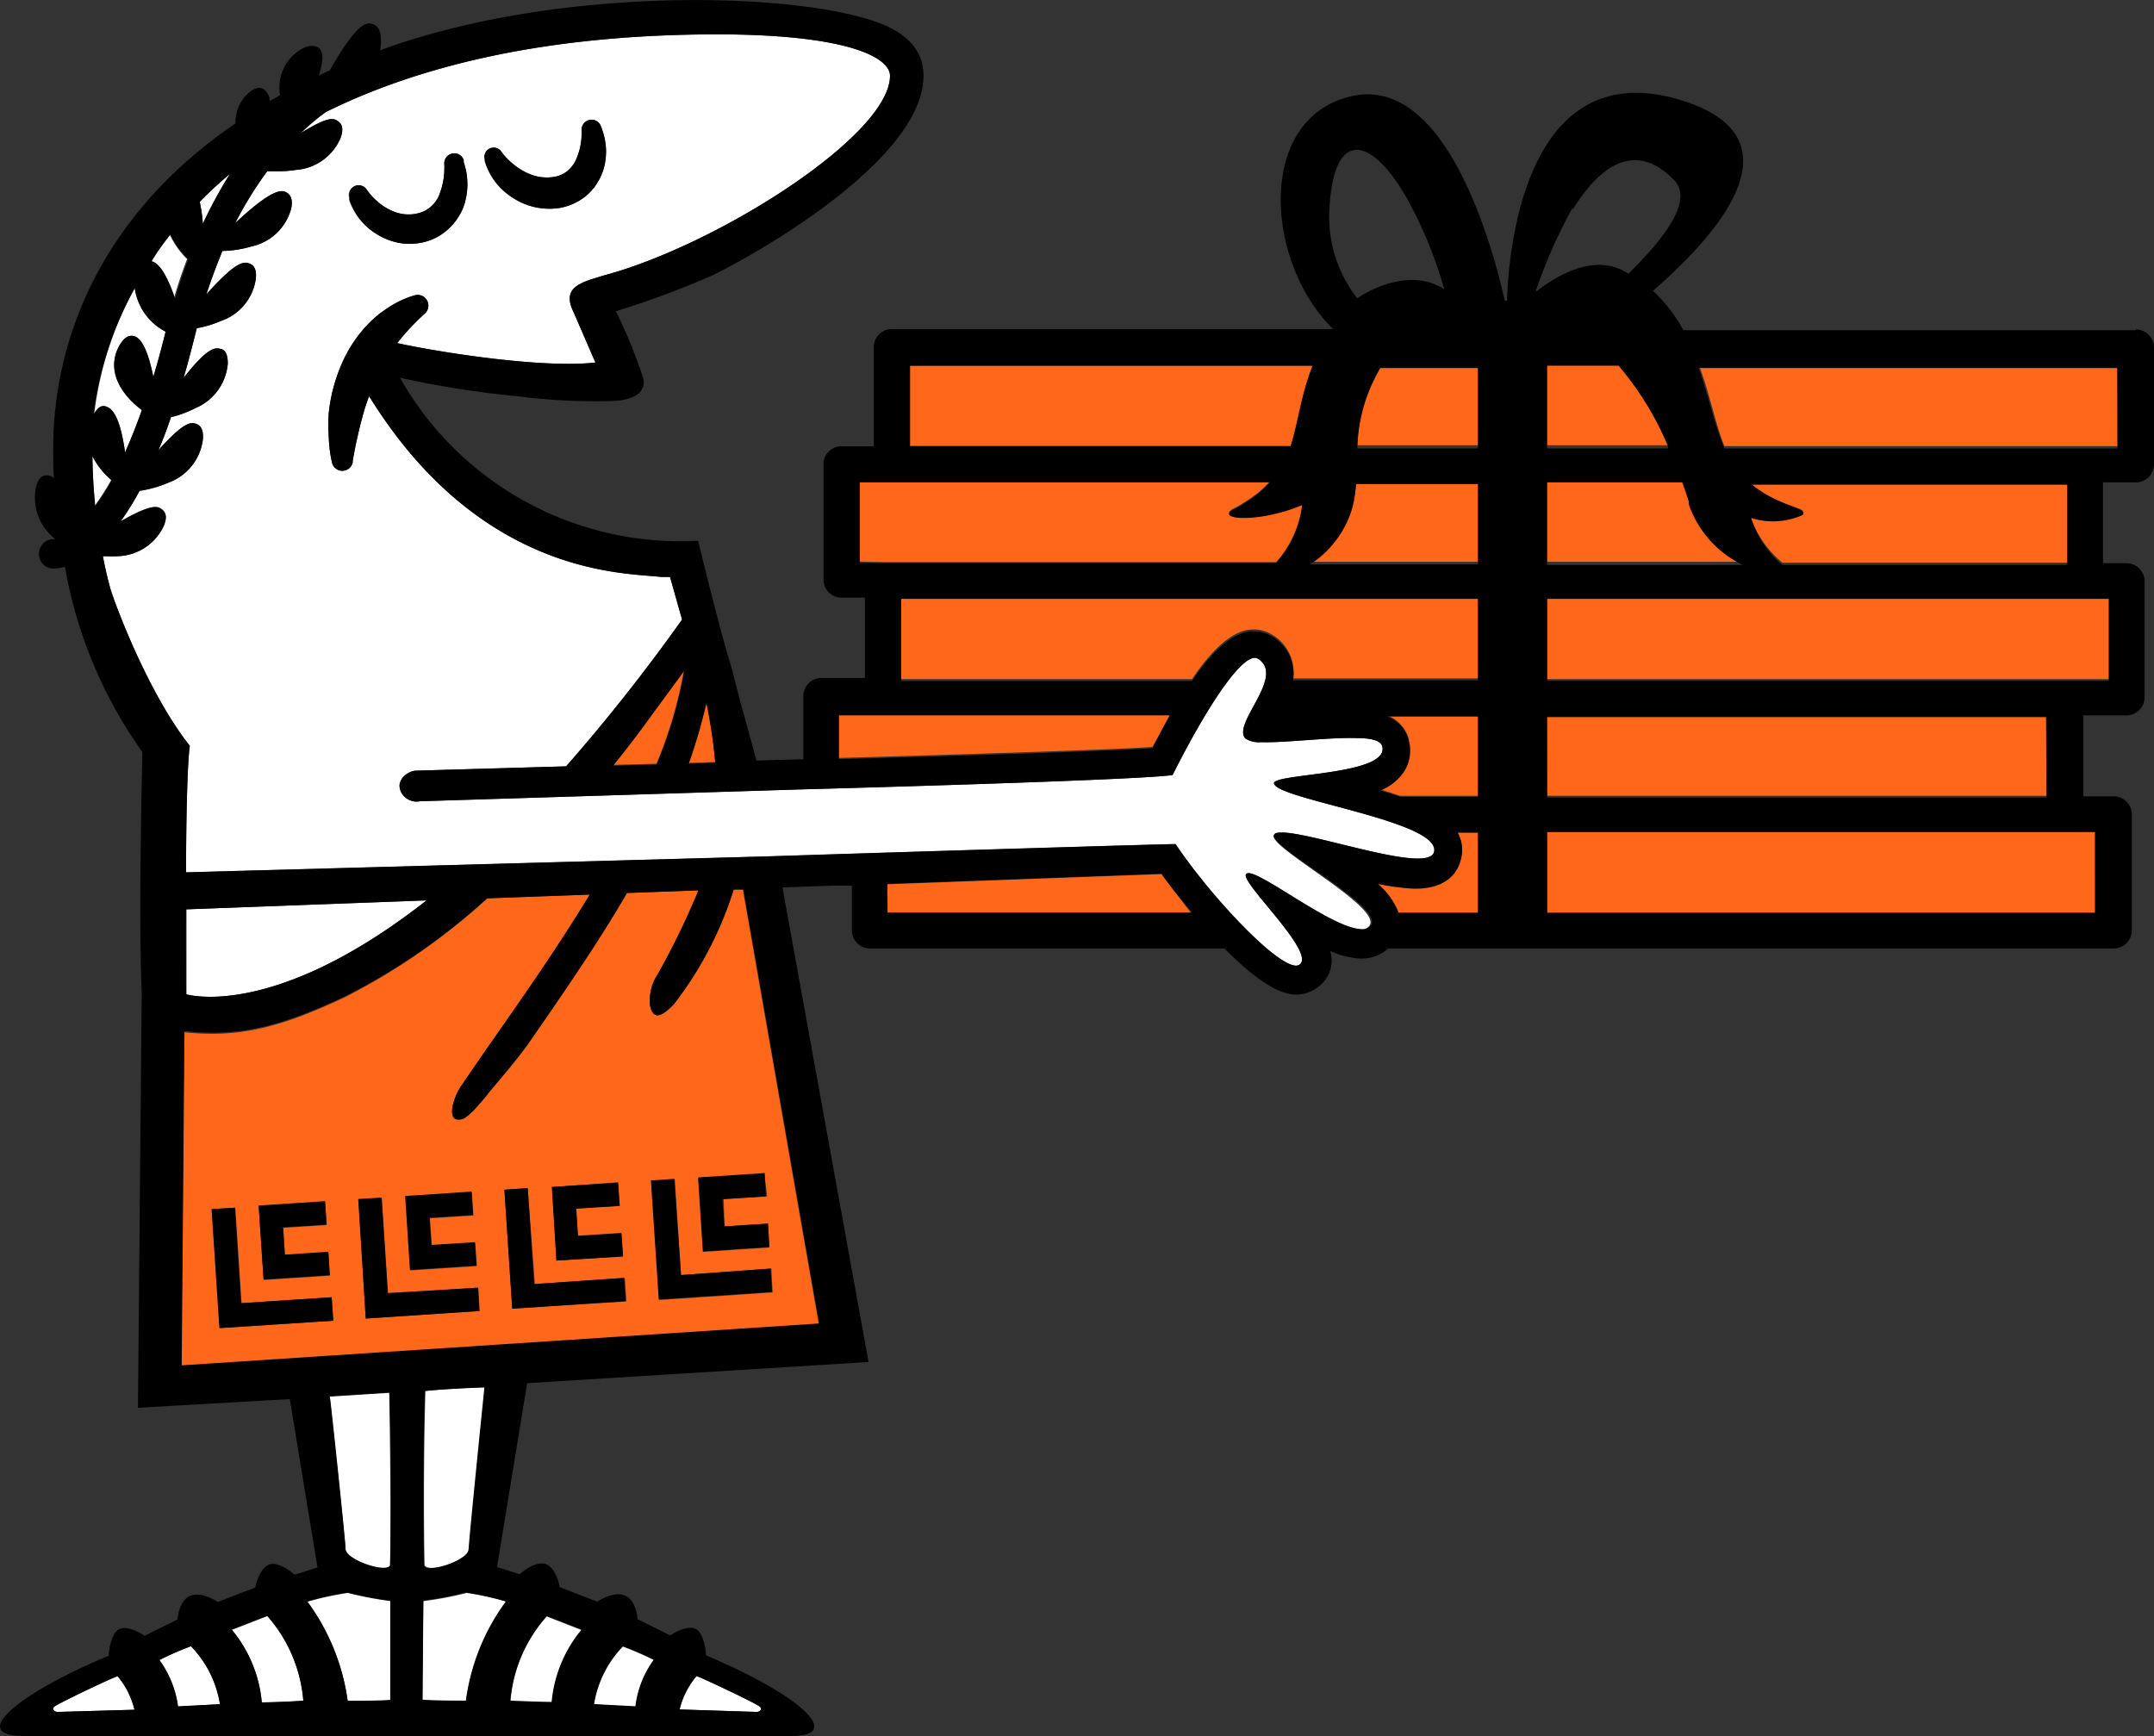
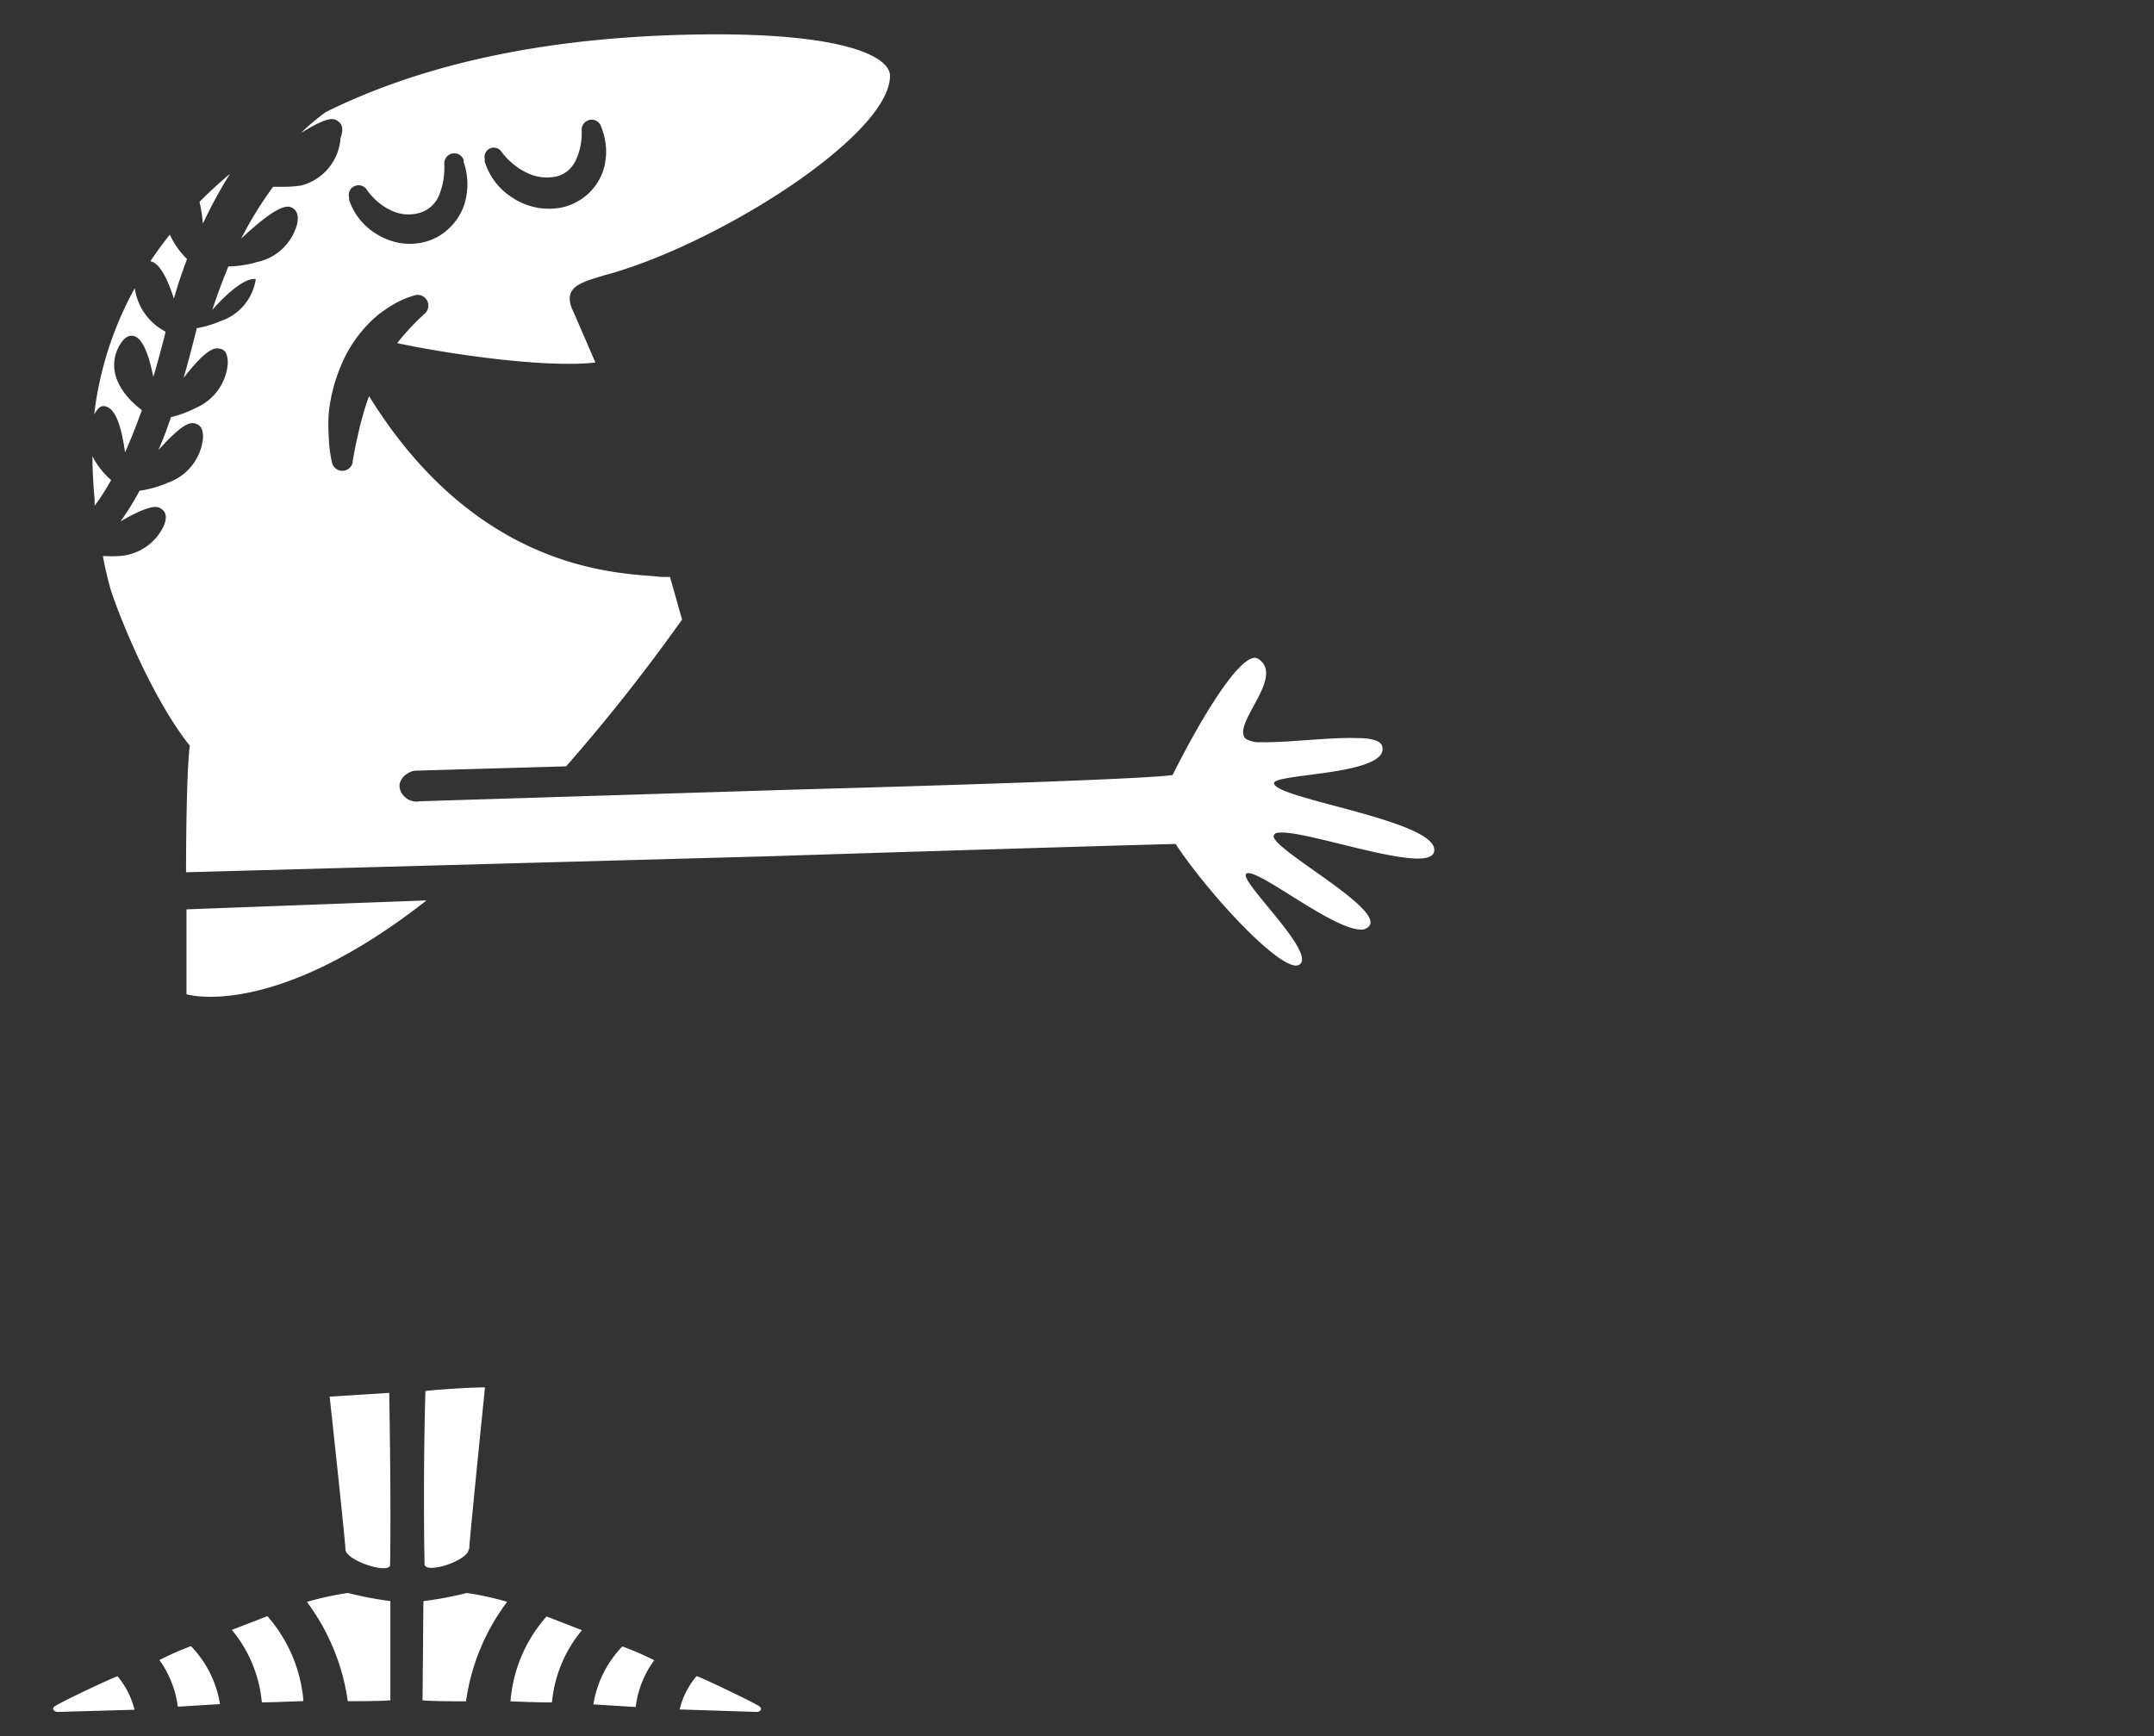
<svg xmlns="http://www.w3.org/2000/svg" class="caesar-gift" aria-labelledby="title desc" role="img" viewBox="0 0 148.65 119.81">
  <rect x="0" y="0" width="148.65" height="119.81" fill="#333333" stroke="none" />
  <title id="title">Little Caesars Mascot</title>
  <desc id="desc">Little Caesars Mascot Holding Gift Boxes</desc>
-   <path fill="#fff" d="M6.5,28.59a23.84,23.84,0,0,1,2.8-8.7,4,4,0,0,0,2.13,3c-.28,1.13-.56,2.17-.85,3.12-.43-2.15-.95-2.74-1.36-2.82s-.69.17-1,.69c-1,1.88.4,3.56,1.57,4.42-.39,1.1-.78,2.07-1.16,2.92-.33-2.39-.85-3-1.27-3.15S6.78,28.17,6.5,28.59Zm-.12,2.89c0,1,.06,2,.15,3,0,.14,0,.29,0,.43a16.4,16.4,0,0,0,1.14-1.78A5.27,5.27,0,0,1,6.38,31.48Zm26,75.45c0-.49,1.09-11.18,1.09-11.18-1,0-3.14.14-4.11.25-.11,3.44-.13,8.6-.06,12C29.49,108.64,32.34,107.67,32.34,106.93Zm-2.9-44.79-16.61.62c0,3.23,0,5.86,0,5.86S18.82,70.47,29.44,62.14ZM11,114.57a7,7,0,0,1,1.27,3.22l2.91-.18a7.43,7.43,0,0,0-2-4A20.52,20.52,0,0,0,11,114.57Zm10.19-4A14.91,14.91,0,0,1,24,117.41c.49,0,2.24,0,2.94-.06V110.5a24.09,24.09,0,0,1-2.93-.56A20.4,20.4,0,0,0,21.21,110.55Zm16.9,6.94a9.1,9.1,0,0,1,2.07-5l-2.44-.95a10,10,0,0,0-2.49,5.86S37.33,117.51,38.11,117.49Zm-8.87-7-.06,6.84c.69.07,2.51.07,3,.07A14.85,14.85,0,0,1,35,110.55a20.4,20.4,0,0,0-2.79-.61A24.09,24.09,0,0,1,29.24,110.5Zm15.92,4.07a21,21,0,0,0-2.19-.95,7.43,7.43,0,0,0-2,4l2.92.18A6.82,6.82,0,0,1,45.16,114.57ZM22.75,96.39c.06.53,1.09,10.06,1.09,10.54,0,.74,2.84,1.71,3.08,1.12.06-3.43,0-8.48-.06-11.92ZM16,112.49a9.1,9.1,0,0,1,2.07,5c.78,0,2.87-.09,2.87-.09a10.11,10.11,0,0,0-2.49-5.86Zm36.43,5.29c-.4-.29-4.32-2.15-4.36-2.1a5.6,5.6,0,0,0-1.17,2.3l5.3.17C52.46,118.16,52.64,117.94,52.42,117.78Zm-48.67,0c-.22.16,0,.38.24.37L9.28,118a5.66,5.66,0,0,0-1.16-2.3C8.07,115.63,4.15,117.49,3.75,117.78ZM15.87,12c-.75.63-1.45,1.27-2.1,1.93A10.33,10.33,0,0,1,14,15.44,31.84,31.84,0,0,1,15.87,12ZM12,20.61c.28-1,.59-1.88.91-2.73a5.62,5.62,0,0,1-1.19-1.69c-.48.61-.93,1.22-1.34,1.84C10.83,18.12,11.39,18.7,12,20.61ZM94.52,63.87a.69.69,0,0,1-.67.28c-1.89-.07-6.6-3.85-7.68-3.89a.23.23,0,0,0-.17.05c-.5.49,4.78,5.35,3.71,6.24a.48.48,0,0,1-.29.09c-1.48-.06-6.08-5.06-8.29-8.39h0c-.89,0-21.17.62-28.19.85l-40.1,1.1c0-3.75.09-7.58.26-8.73-2.94-3.71-5.27-10.06-5.5-10.91s-.36-1.45-.5-2.18h.22a7.63,7.63,0,0,0,.8,0,3.63,3.63,0,0,0,3.17-2.06c.23-.53.2-.91-.08-1.14s-.62-.5-2.89.8a18.18,18.18,0,0,0,1.31-2.11,8,8,0,0,0,2-.57A3.64,3.64,0,0,0,14,30.33c.05-.57-.09-.93-.42-1.06s-.77-.3-2.65,1.8q.44-1,.87-2.28a7.58,7.58,0,0,0,1.72-.64,3.65,3.65,0,0,0,2.2-3.07c0-.58-.15-.93-.49-1s-.8-.25-2.56,2c.28-.95.55-2,.82-3.06l.09-.37a7.13,7.13,0,0,0,1.64-.49,3.6,3.6,0,0,0,2.43-2.89c.07-.58-.07-.94-.41-1.07s-.82-.34-3,2.12c.35-1.07.72-2.05,1.11-3a7.63,7.63,0,0,0,2-.31,3.63,3.63,0,0,0,2.74-2.6c.13-.57,0-.94-.29-1.11s-.84-.46-3.57,2.1a26.3,26.3,0,0,1,2.21-3.58c.17,0,.43,0,.76,0a7.6,7.6,0,0,0,1.19-.09A3.64,3.64,0,0,0,23.5,9.53c.2-.54.15-.92-.14-1.14s-.61-.44-2.59.79a14.63,14.63,0,0,1,1.72-1.45C29,4.51,37.73,2.39,49.42,2.37c9.14,0,12,1.61,12,2.86C61.43,9.34,49.5,16.91,41.71,19c-1.64.5-3,.8-2.11,2.58l1.49,3.44c-3.48.4-10.29-.61-13.68-1.34a16.81,16.81,0,0,1,1.93-2.06l0,0a.74.74,0,0,0-.72-1.24A6.59,6.59,0,0,0,27,21.1c-.26.15-.49.33-.74.5a7.56,7.56,0,0,0-.68.59,9.18,9.18,0,0,0-2,2.93,11.45,11.45,0,0,0-.89,3.36,12.21,12.21,0,0,0,0,1.71,8.72,8.72,0,0,0,.22,1.72.73.73,0,0,0,1.43,0V31.8c.09-.46.18-1,.29-1.47s.22-1,.35-1.44a15.54,15.54,0,0,1,.49-1.55C33.24,39.9,43.34,39.52,45.63,39.82l.61,0,.83,2.94a126,126,0,0,1-8,10.13l-10.43.3a1.28,1.28,0,0,0-.6.25,1.1,1.1,0,0,0-.46.67,1,1,0,0,0,.21.73,1.19,1.19,0,0,0,1.19.46l26-.81c7.38-.2,23.85-.69,25.94-1,2.29-4.55,4.62-8.13,5.7-8.09a.48.48,0,0,1,.21.07c1.9,1.24-1.84,4.48-.88,5.5a1.71,1.71,0,0,0,1.07.25c1.65.06,4.72-.35,6.65-.28,1,0,1.63.19,1.72.57.52,2-7.45,1.86-7.47,2.54,0,1.09,11.5,2.6,11.05,4.73-.08.37-.58.5-1.32.47-2.38-.09-7.27-1.72-9.07-1.79-.36,0-.59,0-.66.17C87.42,58.42,95.35,62.56,94.52,63.87ZM33.45,11l0,.14a4.47,4.47,0,0,0,1.88,2.48,4.57,4.57,0,0,0,3.34.72,4,4,0,0,0,1.74-.81A3.83,3.83,0,0,0,41.54,12a2.3,2.3,0,0,0,.14-.42,2.17,2.17,0,0,0,.09-.41,4.59,4.59,0,0,0,.06-.82,4.82,4.82,0,0,0-.3-1.49l-.06-.16a.68.68,0,0,0-.64-.44.7.7,0,0,0-.69.69,4.48,4.48,0,0,1-.42,2.15,2.23,2.23,0,0,1-.59.73,1.94,1.94,0,0,1-.84.37,3.13,3.13,0,0,1-2-.31,4.32,4.32,0,0,1-.92-.61,4.28,4.28,0,0,1-.77-.82.64.64,0,0,0-1.14.54Zm-9.36,2.66,0,.13A4.38,4.38,0,0,0,26,16.16a4.52,4.52,0,0,0,1.58.61,4.19,4.19,0,0,0,1.79-.09A3.76,3.76,0,0,0,31,15.75,4,4,0,0,0,32,14.24a4.67,4.67,0,0,0,0-3.05l0-.15a.69.69,0,0,0-1.34.24,5.13,5.13,0,0,1-.35,2.18,2.1,2.1,0,0,1-1.38,1.24,2.74,2.74,0,0,1-2-.21,3.63,3.63,0,0,1-.9-.6,4.19,4.19,0,0,1-.74-.83.67.67,0,0,0-.72-.25A.66.66,0,0,0,24.09,13.62Z" transform="translate(0 0)" />
-   <path fill="#ff671b" d="M89.07,30.79H62.8V25.24H90.59C89.78,27.27,89.64,29.12,89.07,30.79Zm-28.13,8H88.07a7.28,7.28,0,0,0,1.8-4c-3.15,1.32-6.3,1-4.55.21a12.33,12.33,0,0,0,1.51-1,8.68,8.68,0,0,0,.81-.78H59.33v5.54Zm-18.64,14,3-.08a29.68,29.68,0,0,0,1.9-6.47l-2.39,3.26C44,50.7,43.15,51.79,42.3,52.85Zm7.06-.2c-.09-1-.23-2.11-.45-3.3,0-.27-.1-.54-.16-.81a39.16,39.16,0,0,1-1.22,4.17Zm31.37-3.28H57.89v3c7.38-.21,19.16-.57,21.64-.76C79.89,50.93,80.3,50.15,80.73,49.37Zm20.1,9.85c-.14.65-.74,2.15-3.36,2.06A15.78,15.78,0,0,1,95.08,61a5,5,0,0,1,1.44,2H102V57.42h-1.42A2.48,2.48,0,0,1,100.83,59.22Zm5.94-20.39h13.5l-.13-.07a7.27,7.27,0,0,1-3.59-4.13c0-.11-.19-.61-.45-1.34h-9.33Zm0-13.59v5.55h8.34a21.22,21.22,0,0,0-3.4-5.55Zm-13.1,5.55H102V25.24H95.26A11.42,11.42,0,0,0,93.67,30.79Zm-.19,3.4a6.29,6.29,0,0,1-.3,1.19,7,7,0,0,1-2.76,3.45H102V33.29H93.58A8.54,8.54,0,0,1,93.48,34.19ZM62.19,46.87H82.26c1.35-2,2.85-3.49,4.33-3.43a2.41,2.41,0,0,1,1.23.38,3,3,0,0,1,1.42,3H102V41.33H62.19Zm35,4.18a2.66,2.66,0,0,1-.38,2.19,3.6,3.6,0,0,1-1.58,1.24c.48.14.93.29,1.37.44H102V49.37H95.72A2.42,2.42,0,0,1,97.23,51.05Zm44-1.68H106.77v5.55h34.47Zm-16.88-14a5,5,0,0,1-3.54.2A7.05,7.05,0,0,0,123,38.83h19.7V33.29H120.72C122.56,34.94,124.88,35.06,124.36,35.39ZM119,30.79h27.12V25.24H117.26C118,27.21,118.36,29.18,119,30.79Zm23.46,26.63H106.77V63h37.82V57.42Zm1.43-16.09H106.77v5.54h38.77V41.33h-1.62Zm-63.78,19-15.9.59h0l-3,.11v2h21C81.38,61.92,80.63,61,80.14,60.28Zm-29.5,1.09.66,0,5.24,30-44,2.89.19-23.07c3.81.41,6.67-.33,11.09-2.41A43.92,43.92,0,0,0,33.62,62l7.08-.26c-3.11,5.12-6.58,9.79-8.79,13.09a4,4,0,0,0-.68,1.55c-.05.27-.08.74.23.86a.79.79,0,0,0,.68-.13,4.24,4.24,0,0,0,.76-.71c.28-.32.57-.64.84-1,.91-1.09,1.8-2.12,2.64-3.26,2.67-3.85,5-7.25,6.89-10.51l4.93-.18a53.24,53.24,0,0,1-2.8,5.77,3.31,3.31,0,0,0-.54,2.18c.22,1,.77.81,1.64-.09A25.2,25.2,0,0,0,50.64,61.37ZM17.85,83.24l.34,5.1,4.57-.3-.1-1.61-3,.2-.12-1.89,3-.19-.11-1.61ZM23,91.15l-.11-1.62-6.22.41-.43-6.59-1.61.1.54,8.21Zm5-8.57.33,5.1,4.58-.3-.11-1.61-3,.19-.13-1.88,3-.19-.1-1.61Zm5.11,7.9L33,88.87l-6.22.41-.43-6.59-1.61.1L25.24,91Zm5-8.56L38.4,87l4.58-.3-.11-1.61-3,.19-.12-1.88,3-.19-.11-1.61Zm5.12,7.9-.11-1.61-6.21.41L36.42,82l-1.61.11.54,8.21Zm10-2.27L47,88l-.43-6.6-1.61.11.54,8.21,7.82-.52Zm-3.29-4.79,3-.19L52.75,81l-4.58.3.33,5.1,4.58-.3L53,84.45l-3,.19Z" transform="translate(0 0)" />
-   <path d="M33.45,11a.64.64,0,0,1,1.14-.54,4.28,4.28,0,0,0,.77.82,4.32,4.32,0,0,0,.92.61,3.13,3.13,0,0,0,2,.31,1.94,1.94,0,0,0,.84-.37,2.23,2.23,0,0,0,.59-.73,4.48,4.48,0,0,0,.42-2.15.7.7,0,0,1,.69-.69.68.68,0,0,1,.64.44l.06.16a4.82,4.82,0,0,1,.3,1.49,4.59,4.59,0,0,1-.06.82,2.17,2.17,0,0,1-.09.41,2.3,2.3,0,0,1-.14.42,3.83,3.83,0,0,1-1.09,1.53,4,4,0,0,1-1.74.81,4.57,4.57,0,0,1-3.34-.72,4.47,4.47,0,0,1-1.88-2.48Zm-9.32,2.79A4.38,4.38,0,0,0,26,16.16a4.52,4.52,0,0,0,1.58.61,4.19,4.19,0,0,0,1.79-.09A3.76,3.76,0,0,0,31,15.75,4,4,0,0,0,32,14.24a4.67,4.67,0,0,0,0-3.05l0-.15a.69.69,0,0,0-1.34.24,5.13,5.13,0,0,1-.35,2.18,2.1,2.1,0,0,1-1.38,1.24,2.74,2.74,0,0,1-2-.21,3.63,3.63,0,0,1-.9-.6,4.19,4.19,0,0,1-.74-.83.67.67,0,0,0-.72-.25.66.66,0,0,0-.43.81Zm123.27,9H116.17a10.57,10.57,0,0,0-2.1-2.72c5.14-4.45,10-10.69,1.93-13.16-10.83-3.3-11.91,10.6-12,13.85h-.15C103.15,17.66,99.94,5,93.18,6.66,86.63,8.25,87.34,18.17,92,22.71l0,0H61.55A1.25,1.25,0,0,0,60.3,24v6.8H58.08A1.24,1.24,0,0,0,56.83,32v8a1.25,1.25,0,0,0,1.25,1.25h1.61v5.54h-3a1.25,1.25,0,0,0-1.25,1.25v4.36l-3.24.09c-.48-1.85-.95-3.42-1.28-4.71l-.46-1.79c-.79-2.48-2.28-8.67-2.28-8.67A22.23,22.23,0,0,1,27.6,26.07a66.54,66.54,0,0,0,8.24,1.29,41.26,41.26,0,0,0,6.57.31c.89-.06,2.18-.34,2-1.5a33.78,33.78,0,0,0-1.91-4.69A60.74,60.74,0,0,0,49.17,19c3.75-1.84,14.57-8.18,14.56-13.77,0-2.52-2.33-3.49-4.16-4-6.29-1.79-21.18-2-32.67,2l-.67.25a3.28,3.28,0,0,0,.05-.83c0-.57-.23-.9-.59-1s-1-.2-2.92,3.19L22,5.21c.37-1.12.27-1.63.05-1.86s-.66-.26-1.18,0a3.05,3.05,0,0,0-1.54,3.22l-.7.4a1.12,1.12,0,0,0-.47-.84c-.33-.17-.71,0-1.12.39a2.76,2.76,0,0,0-.79,2C6.63,15.07,3.65,23.92,3.67,31c0,.69,0,1.36.05,2a.64.64,0,0,0-.52-.19c-.36,0-.61.31-.73.88a3.61,3.61,0,0,0,1.35,3.52l-.13,0a1,1,0,0,0-1,.95,1,1,0,0,0,1,1.08H3.7a2.7,2.7,0,0,0,.78-.13,31.25,31.25,0,0,0,5.35,12.8s-.29,11-.05,16.58L9.52,97.16,20,96.56l1.91,11.62-1.57.5s-1-.9-1.72-.72h0c-.74.23-1,1.6-1,1.6l-2.59,1s-1.11-.76-1.91-.42-.87,1.63-.87,1.63l-2.27,1.12s-1.12-.77-1.76-.45-.72,1.83-.72,1.83C1,117-2.12,119.8,1.6,119.81h53c3.71,0,.61-2.83-5.87-5.56,0,0-.09-1.51-.72-1.83s-1.76.45-1.76.45L44,111.75s-.06-1.29-.87-1.63-1.91.42-1.91.42l-2.59-1s-.23-1.37-1-1.6-1.76.71-1.76.71l-1.57-.5,2.08-12.69L59.94,94,54,61.25l3.52-.13,1.27,0v3.14A1.25,1.25,0,0,0,60,65.46H84.5c1.69,1.71,3.48,3.13,4.84,3.18A2.48,2.48,0,0,0,91,68.09a2.25,2.25,0,0,0,.8-2.46,5.66,5.66,0,0,0,2,.52,2.75,2.75,0,0,0,2-.69h50.07a1.25,1.25,0,0,0,1.25-1.25v-8a1.25,1.25,0,0,0-1.25-1.25h-2.1V49.37h3A1.25,1.25,0,0,0,148,48.12v-8a1.25,1.25,0,0,0-1.25-1.25h-1.62V33.29h2.23A1.25,1.25,0,0,0,148.65,32V24A1.25,1.25,0,0,0,147.4,22.74ZM4,118.15c-.28,0-.46-.21-.24-.37.4-.29,4.32-2.15,4.37-2.1A5.66,5.66,0,0,1,9.28,118Zm44.07-2.47c0-.05,4,1.81,4.36,2.1.22.16,0,.38-.23.37l-5.3-.17A5.6,5.6,0,0,1,48.06,115.68ZM91.73,14.74c.21-6,2.91-5.39,5.39-1a29.22,29.22,0,0,1,2.55,6.22c-2.53-1.62-5.6.33-6,.63A9.08,9.08,0,0,1,91.73,14.74ZM62.8,25.24H90.59c-.81,2-1,3.88-1.52,5.55H62.8ZM59.33,38.83V33.29H87.64a8.68,8.68,0,0,1-.81.78,12.33,12.33,0,0,1-1.51,1c-1.75.77,1.4,1.11,4.55-.21a7.28,7.28,0,0,1-1.8,4H59.33ZM57.89,49.37H80.73c-.43.78-.84,1.56-1.2,2.27-2.48.19-14.26.55-21.64.76Zm-9.14-.83c.06.27.11.54.16.81.22,1.19.36,2.29.45,3.3l-1.83.06A39.16,39.16,0,0,0,48.75,48.54Zm-3.44,4.23-3,.08c.85-1.06,1.7-2.15,2.52-3.29l2.39-3.26A29.68,29.68,0,0,1,45.31,52.77ZM15.87,12A31.84,31.84,0,0,0,14,15.44a10.33,10.33,0,0,0-.21-1.51C14.42,13.27,15.12,12.63,15.87,12Zm-4.11,4.19A5.62,5.62,0,0,0,13,17.88c-.32.85-.63,1.76-.91,2.73-.65-1.91-1.21-2.49-1.62-2.58C10.83,17.41,11.28,16.8,11.76,16.19ZM9.3,19.89a4,4,0,0,0,2.13,3c-.28,1.13-.56,2.17-.85,3.12-.43-2.15-.95-2.74-1.36-2.82s-.69.17-1,.69c-1,1.88.4,3.56,1.57,4.42-.39,1.1-.78,2.07-1.16,2.92-.33-2.39-.85-3-1.27-3.15s-.63.1-.91.52A23.84,23.84,0,0,1,9.3,19.89ZM6.53,34.49c-.09-1-.14-2-.15-3a5.27,5.27,0,0,0,1.34,1.66,16.4,16.4,0,0,1-1.14,1.78C6.56,34.78,6.55,34.63,6.53,34.49Zm6.3,28.27,16.61-.62c-10.62,8.33-16.6,6.48-16.6,6.48S12.82,66,12.83,62.76Zm-.54,55A7,7,0,0,0,11,114.57a20.52,20.52,0,0,1,2.18-.95,7.43,7.43,0,0,1,2,4Zm5.77-.3a9.1,9.1,0,0,0-2.07-5l2.45-.95a10.11,10.11,0,0,1,2.49,5.86S18.84,117.51,18.06,117.49Zm8.87-.14c-.7.06-2.45.06-2.94.06a14.91,14.91,0,0,0-2.78-6.86,20.4,20.4,0,0,1,2.79-.61,24.09,24.09,0,0,0,2.93.56Zm0-9.3c-.24.59-3.08-.38-3.08-1.12,0-.48-1-10-1.09-10.54l4.11-.26C27,99.57,27,104.62,26.92,108.05Zm16,5.57a21,21,0,0,1,2.19.95,6.82,6.82,0,0,0-1.27,3.22L41,117.61A7.43,7.43,0,0,1,43,113.62Zm-5.23-2.08,2.44.95a9.1,9.1,0,0,0-2.07,5c-.78,0-2.86-.09-2.86-.09A10,10,0,0,1,37.74,111.54Zm-2.78-1a14.85,14.85,0,0,0-2.77,6.86c-.5,0-2.32,0-3-.07l.06-6.84a24.09,24.09,0,0,0,2.93-.56A20.4,20.4,0,0,1,35,110.55ZM29.32,96c1-.11,3.09-.21,4.11-.25,0,0-1.09,10.69-1.09,11.18,0,.74-2.85,1.71-3.08,1.12C29.19,104.6,29.21,99.44,29.32,96Zm27.22-4.66-44,2.89.19-23.07c3.81.41,6.67-.33,11.09-2.41A43.92,43.92,0,0,0,33.62,62l7.08-.26c-3.11,5.12-6.58,9.79-8.79,13.09a4,4,0,0,0-.68,1.55c-.05.27-.08.74.23.86a.79.79,0,0,0,.68-.13,4.24,4.24,0,0,0,.76-.71c.28-.32.57-.64.84-1,.91-1.09,1.8-2.12,2.64-3.26,2.67-3.85,5-7.25,6.89-10.51l4.93-.18a53.24,53.24,0,0,1-2.8,5.77,3.31,3.31,0,0,0-.54,2.18c.22,1,.77.81,1.64-.09a25.2,25.2,0,0,0,4.14-7.94l.66,0ZM61.24,61l3-.11h0l15.9-.59c.49.67,1.24,1.64,2.11,2.68h-21Zm24.93-.73a.23.23,0,0,0-.17.05c-.5.49,4.78,5.35,3.71,6.24a.48.48,0,0,1-.29.09c-1.48-.06-6.08-5.06-8.29-8.39h0c-.89,0-21.17.62-28.19.85l-40.1,1.1c0-3.75.09-7.58.26-8.73-2.94-3.71-5.27-10.06-5.5-10.91s-.36-1.45-.5-2.18h.22a7.63,7.63,0,0,0,.8,0,3.63,3.63,0,0,0,3.17-2.06c.23-.53.2-.91-.08-1.14s-.62-.5-2.89.8a18.18,18.18,0,0,0,1.31-2.11,8,8,0,0,0,2-.57A3.64,3.64,0,0,0,14,30.33c.05-.57-.09-.93-.42-1.06s-.77-.3-2.65,1.8q.44-1,.87-2.28a7.58,7.58,0,0,0,1.72-.64,3.65,3.65,0,0,0,2.2-3.07c0-.58-.15-.93-.49-1s-.8-.25-2.56,2c.28-.95.55-2,.82-3.06l.09-.37a7.13,7.13,0,0,0,1.64-.49,3.6,3.6,0,0,0,2.43-2.89c.07-.58-.07-.94-.41-1.07s-.82-.34-3,2.12c.35-1.07.72-2.05,1.11-3a7.63,7.63,0,0,0,2-.31,3.63,3.63,0,0,0,2.74-2.6c.13-.57,0-.94-.29-1.11s-.84-.46-3.57,2.1a26.3,26.3,0,0,1,2.21-3.58c.17,0,.43,0,.76,0a7.6,7.6,0,0,0,1.19-.09A3.64,3.64,0,0,0,23.5,9.53c.2-.54.15-.92-.14-1.14s-.61-.44-2.59.79a14.63,14.63,0,0,1,1.72-1.45C29,4.51,37.73,2.39,49.42,2.37c9.14,0,12,1.61,12,2.86C61.43,9.34,49.5,16.91,41.71,19c-1.64.5-3,.8-2.11,2.58l1.49,3.44c-3.48.4-10.29-.61-13.68-1.34a16.81,16.81,0,0,1,1.93-2.06l0,0a.74.74,0,0,0-.72-1.24A6.59,6.59,0,0,0,27,21.1c-.26.15-.49.33-.74.5a7.56,7.56,0,0,0-.68.59,9.18,9.18,0,0,0-2,2.93,11.45,11.45,0,0,0-.89,3.36,12.21,12.21,0,0,0,0,1.71,8.72,8.72,0,0,0,.22,1.72.73.73,0,0,0,1.43,0V31.8c.09-.46.18-1,.29-1.47s.22-1,.35-1.44a15.54,15.54,0,0,1,.49-1.55C33.24,39.9,43.34,39.52,45.63,39.82l.61,0,.83,2.94a126,126,0,0,1-8,10.13l-10.43.3a1.28,1.28,0,0,0-.6.25,1.1,1.1,0,0,0-.46.67,1,1,0,0,0,.21.73,1.19,1.19,0,0,0,1.19.46l26-.81c7.38-.2,23.85-.69,25.94-1,2.29-4.55,4.62-8.13,5.7-8.09a.48.48,0,0,1,.21.07c1.9,1.24-1.84,4.48-.88,5.5a1.71,1.71,0,0,0,1.07.25c1.65.06,4.72-.35,6.65-.28,1,0,1.63.19,1.72.57.52,2-7.45,1.86-7.47,2.54,0,1.09,11.5,2.6,11.05,4.73-.08.37-.58.5-1.32.47-2.38-.09-7.27-1.72-9.07-1.79-.36,0-.59,0-.66.17-.4.76,7.53,4.9,6.7,6.21a.69.69,0,0,1-.67.28C92,64.08,87.25,60.3,86.17,60.26ZM102,63H96.52a5,5,0,0,0-1.44-2,15.78,15.78,0,0,0,2.39.33c2.62.09,3.22-1.41,3.36-2.06a2.48,2.48,0,0,0-.24-1.8H102Zm0-8H96.64c-.44-.15-.89-.3-1.37-.44a3.6,3.6,0,0,0,1.58-1.24,2.66,2.66,0,0,0,.38-2.19,2.42,2.42,0,0,0-1.51-1.68H102Zm0-8.05H89.24a3,3,0,0,0-1.42-3,2.41,2.41,0,0,0-1.23-.38c-1.48-.06-3,1.47-4.33,3.43H62.19V41.33H102Zm0-8H90.42a7,7,0,0,0,2.76-3.45,6.29,6.29,0,0,0,.3-1.19,8.54,8.54,0,0,0,.1-.9H102Zm0-8H93.67a11.42,11.42,0,0,1,1.59-5.55H102Zm14.54,3.84a7.27,7.27,0,0,0,3.59,4.13l.13.07h-13.5V33.29h9.33C116.36,34,116.51,34.52,116.55,34.63Zm-1.44-3.84h-8.34V25.24h4.94A21.22,21.22,0,0,1,115.11,30.79Zm-6.58-16.46c1.66-2.7,4.15-5,7-2.07,1.38,1.37-.63,4-3.14,6.47-2.32-1.53-5,.18-6.41,1.26A34.52,34.52,0,0,1,108.53,14.33Zm-1.76,35h34.47v5.55H106.77Zm37.82,8.05V63H106.77V57.42h37.82Zm.95-16.09v5.54H106.77V41.33h38.77Zm-24.82-8h21.95v5.54H123a7.05,7.05,0,0,1-2.15-3.24,5,5,0,0,0,3.54-.2C124.88,35.06,122.56,34.94,120.72,33.29Zm25.43-2.5H119c-.67-1.61-1.08-3.58-1.77-5.55h28.89ZM52.85,82.57l-3,.19L50,84.64l3-.19.1,1.61-4.58.3-.33-5.1,4.58-.3Zm-6.32-1.21-1.61.11.54,8.21,7.82-.52-.1-1.61L47,88Zm-9.67,7.26L36.42,82l-1.61.11.54,8.21,7.83-.52-.11-1.61ZM43,86.72l-.11-1.61-3,.19-.12-1.88,3-.19-.11-1.61-4.58.3L38.4,87ZM22.76,88l-.1-1.61-3,.2-.12-1.89,3-.19-.11-1.61-4.58.3.34,5.1Zm4,1.24-.43-6.59-1.61.1L25.24,91l7.83-.52L33,88.87Zm6.12-1.9-.11-1.61-3,.19-.13-1.88,3-.19-.1-1.61-4.58.3.33,5.1ZM16.64,89.94l-.43-6.59-1.61.1.54,8.21L23,91.15l-.11-1.62Z" transform="translate(0 0)" />
+   <path fill="#fff" d="M6.5,28.59a23.84,23.84,0,0,1,2.8-8.7,4,4,0,0,0,2.13,3c-.28,1.13-.56,2.17-.85,3.12-.43-2.15-.95-2.74-1.36-2.82s-.69.17-1,.69c-1,1.88.4,3.56,1.57,4.42-.39,1.1-.78,2.07-1.16,2.92-.33-2.39-.85-3-1.27-3.15S6.78,28.17,6.5,28.59Zm-.12,2.89c0,1,.06,2,.15,3,0,.14,0,.29,0,.43a16.4,16.4,0,0,0,1.14-1.78A5.27,5.27,0,0,1,6.38,31.48Zm26,75.45c0-.49,1.09-11.18,1.09-11.18-1,0-3.14.14-4.11.25-.11,3.44-.13,8.6-.06,12C29.49,108.64,32.34,107.67,32.34,106.93Zm-2.9-44.79-16.61.62c0,3.23,0,5.86,0,5.86S18.82,70.47,29.44,62.14ZM11,114.57a7,7,0,0,1,1.27,3.22l2.91-.18a7.43,7.43,0,0,0-2-4A20.52,20.52,0,0,0,11,114.57Zm10.19-4A14.91,14.91,0,0,1,24,117.41c.49,0,2.24,0,2.94-.06V110.5a24.09,24.09,0,0,1-2.93-.56A20.4,20.4,0,0,0,21.21,110.55Zm16.9,6.94a9.1,9.1,0,0,1,2.07-5l-2.44-.95a10,10,0,0,0-2.49,5.86S37.33,117.51,38.11,117.49Zm-8.87-7-.06,6.84c.69.07,2.51.07,3,.07A14.85,14.85,0,0,1,35,110.55a20.4,20.4,0,0,0-2.79-.61A24.09,24.09,0,0,1,29.24,110.5Zm15.92,4.07a21,21,0,0,0-2.19-.95,7.43,7.43,0,0,0-2,4l2.92.18A6.82,6.82,0,0,1,45.16,114.57ZM22.75,96.39c.06.53,1.09,10.06,1.09,10.54,0,.74,2.84,1.71,3.08,1.12.06-3.43,0-8.48-.06-11.92ZM16,112.49a9.1,9.1,0,0,1,2.07,5c.78,0,2.87-.09,2.87-.09a10.11,10.11,0,0,0-2.49-5.86Zm36.43,5.29c-.4-.29-4.32-2.15-4.36-2.1a5.6,5.6,0,0,0-1.17,2.3l5.3.17C52.46,118.16,52.64,117.94,52.42,117.78Zm-48.67,0c-.22.16,0,.38.24.37L9.28,118a5.66,5.66,0,0,0-1.16-2.3C8.07,115.63,4.15,117.49,3.75,117.78ZM15.87,12c-.75.63-1.45,1.27-2.1,1.93A10.33,10.33,0,0,1,14,15.44,31.84,31.84,0,0,1,15.87,12ZM12,20.61c.28-1,.59-1.88.91-2.73a5.62,5.62,0,0,1-1.19-1.69c-.48.61-.93,1.22-1.34,1.84C10.83,18.12,11.39,18.7,12,20.61ZM94.52,63.87a.69.69,0,0,1-.67.28c-1.89-.07-6.6-3.85-7.68-3.89a.23.23,0,0,0-.17.05c-.5.49,4.78,5.35,3.71,6.24a.48.48,0,0,1-.29.09c-1.48-.06-6.08-5.06-8.29-8.39h0c-.89,0-21.17.62-28.19.85l-40.1,1.1c0-3.75.09-7.58.26-8.73-2.94-3.71-5.27-10.06-5.5-10.91s-.36-1.45-.5-2.18h.22a7.63,7.63,0,0,0,.8,0,3.63,3.63,0,0,0,3.17-2.06c.23-.53.2-.91-.08-1.14s-.62-.5-2.89.8a18.18,18.18,0,0,0,1.31-2.11,8,8,0,0,0,2-.57A3.64,3.64,0,0,0,14,30.33c.05-.57-.09-.93-.42-1.06s-.77-.3-2.65,1.8q.44-1,.87-2.28a7.58,7.58,0,0,0,1.72-.64,3.65,3.65,0,0,0,2.2-3.07c0-.58-.15-.93-.49-1s-.8-.25-2.56,2c.28-.95.55-2,.82-3.06l.09-.37a7.13,7.13,0,0,0,1.64-.49,3.6,3.6,0,0,0,2.43-2.89s-.82-.34-3,2.12c.35-1.07.72-2.05,1.11-3a7.63,7.63,0,0,0,2-.31,3.63,3.63,0,0,0,2.74-2.6c.13-.57,0-.94-.29-1.11s-.84-.46-3.57,2.1a26.3,26.3,0,0,1,2.21-3.58c.17,0,.43,0,.76,0a7.6,7.6,0,0,0,1.19-.09A3.64,3.64,0,0,0,23.5,9.53c.2-.54.15-.92-.14-1.14s-.61-.44-2.59.79a14.63,14.63,0,0,1,1.72-1.45C29,4.51,37.73,2.39,49.42,2.37c9.14,0,12,1.61,12,2.86C61.43,9.34,49.5,16.91,41.71,19c-1.64.5-3,.8-2.11,2.58l1.49,3.44c-3.48.4-10.29-.61-13.68-1.34a16.81,16.81,0,0,1,1.93-2.06l0,0a.74.74,0,0,0-.72-1.24A6.59,6.59,0,0,0,27,21.1c-.26.15-.49.33-.74.5a7.56,7.56,0,0,0-.68.59,9.18,9.18,0,0,0-2,2.93,11.45,11.45,0,0,0-.89,3.36,12.21,12.21,0,0,0,0,1.71,8.72,8.72,0,0,0,.22,1.72.73.73,0,0,0,1.43,0V31.8c.09-.46.18-1,.29-1.47s.22-1,.35-1.44a15.54,15.54,0,0,1,.49-1.55C33.24,39.9,43.34,39.52,45.63,39.82l.61,0,.83,2.94a126,126,0,0,1-8,10.13l-10.43.3a1.28,1.28,0,0,0-.6.25,1.1,1.1,0,0,0-.46.67,1,1,0,0,0,.21.73,1.19,1.19,0,0,0,1.19.46l26-.81c7.38-.2,23.85-.69,25.94-1,2.29-4.55,4.62-8.13,5.7-8.09a.48.48,0,0,1,.21.07c1.9,1.24-1.84,4.48-.88,5.5a1.71,1.71,0,0,0,1.07.25c1.65.06,4.72-.35,6.65-.28,1,0,1.63.19,1.72.57.52,2-7.45,1.86-7.47,2.54,0,1.09,11.5,2.6,11.05,4.73-.08.37-.58.5-1.32.47-2.38-.09-7.27-1.72-9.07-1.79-.36,0-.59,0-.66.17C87.42,58.42,95.35,62.56,94.52,63.87ZM33.45,11l0,.14a4.47,4.47,0,0,0,1.88,2.48,4.57,4.57,0,0,0,3.34.72,4,4,0,0,0,1.74-.81A3.83,3.83,0,0,0,41.54,12a2.3,2.3,0,0,0,.14-.42,2.17,2.17,0,0,0,.09-.41,4.59,4.59,0,0,0,.06-.82,4.82,4.82,0,0,0-.3-1.49l-.06-.16a.68.68,0,0,0-.64-.44.7.7,0,0,0-.69.69,4.48,4.48,0,0,1-.42,2.15,2.23,2.23,0,0,1-.59.73,1.94,1.94,0,0,1-.84.37,3.13,3.13,0,0,1-2-.31,4.32,4.32,0,0,1-.92-.61,4.28,4.28,0,0,1-.77-.82.64.64,0,0,0-1.14.54Zm-9.36,2.66,0,.13A4.38,4.38,0,0,0,26,16.16a4.52,4.52,0,0,0,1.58.61,4.19,4.19,0,0,0,1.79-.09A3.76,3.76,0,0,0,31,15.75,4,4,0,0,0,32,14.24a4.67,4.67,0,0,0,0-3.05l0-.15a.69.69,0,0,0-1.34.24,5.13,5.13,0,0,1-.35,2.18,2.1,2.1,0,0,1-1.38,1.24,2.74,2.74,0,0,1-2-.21,3.63,3.63,0,0,1-.9-.6,4.19,4.19,0,0,1-.74-.83.67.67,0,0,0-.72-.25A.66.66,0,0,0,24.09,13.62Z" transform="translate(0 0)" />
</svg>